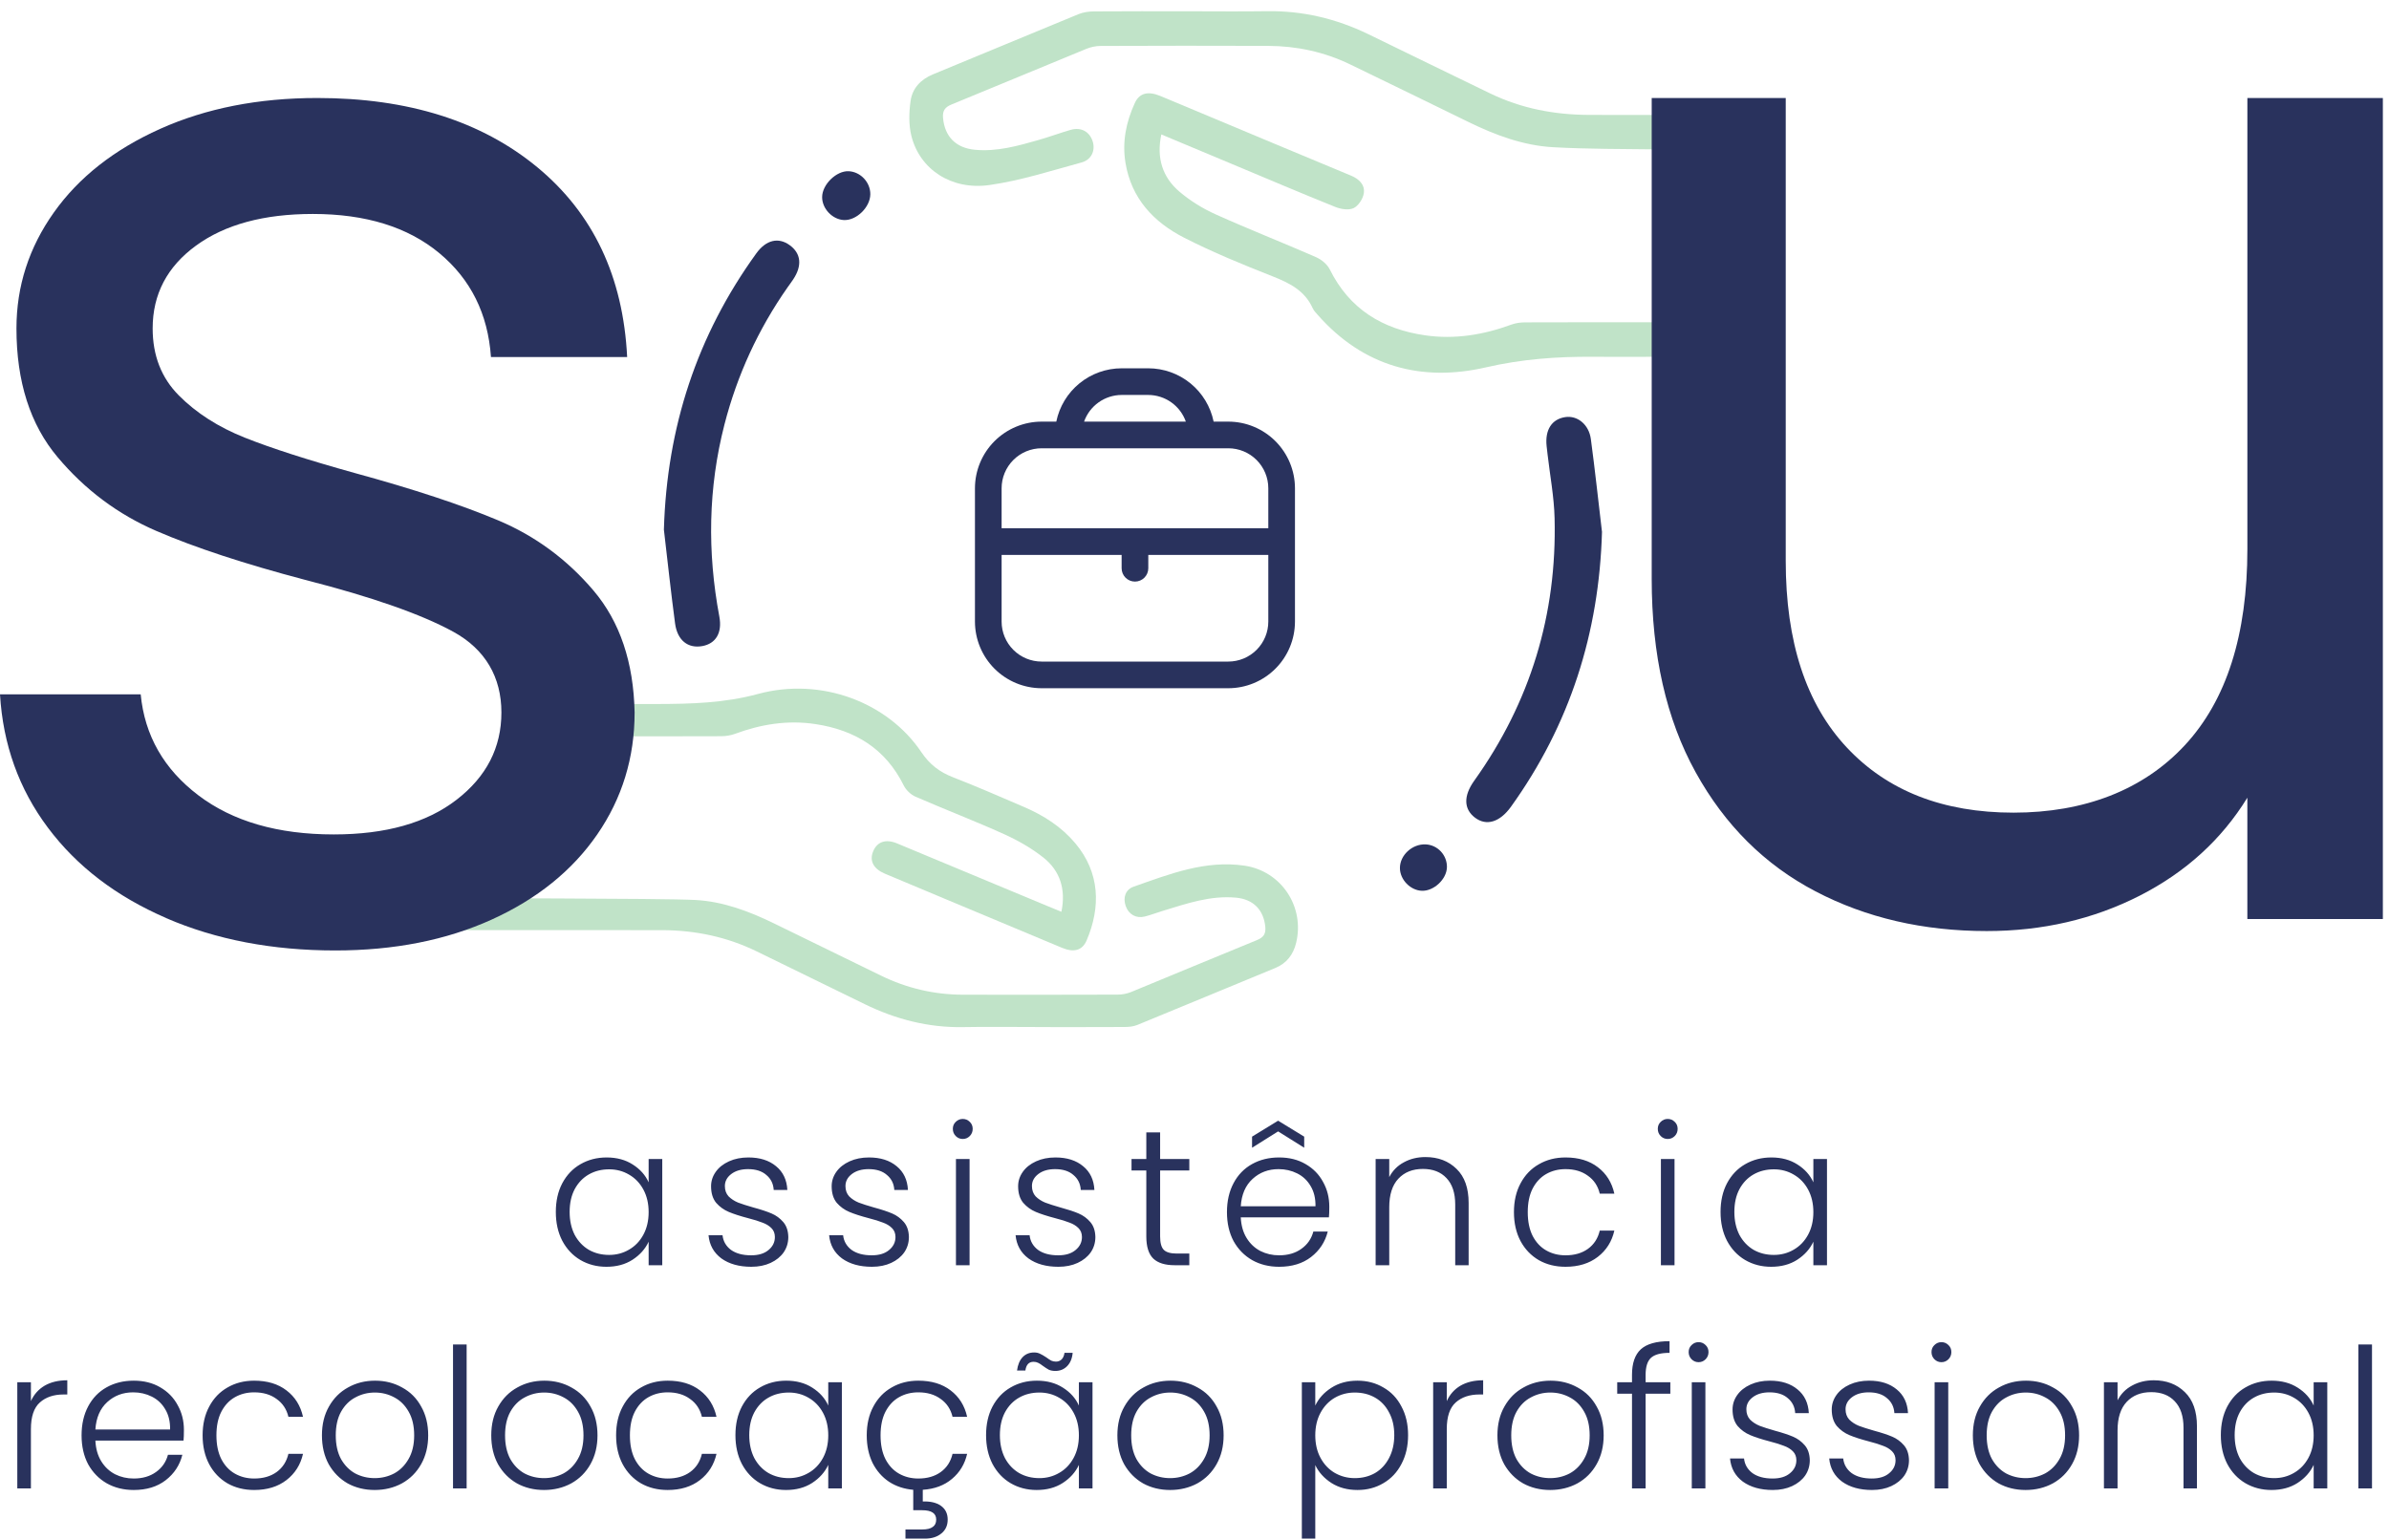
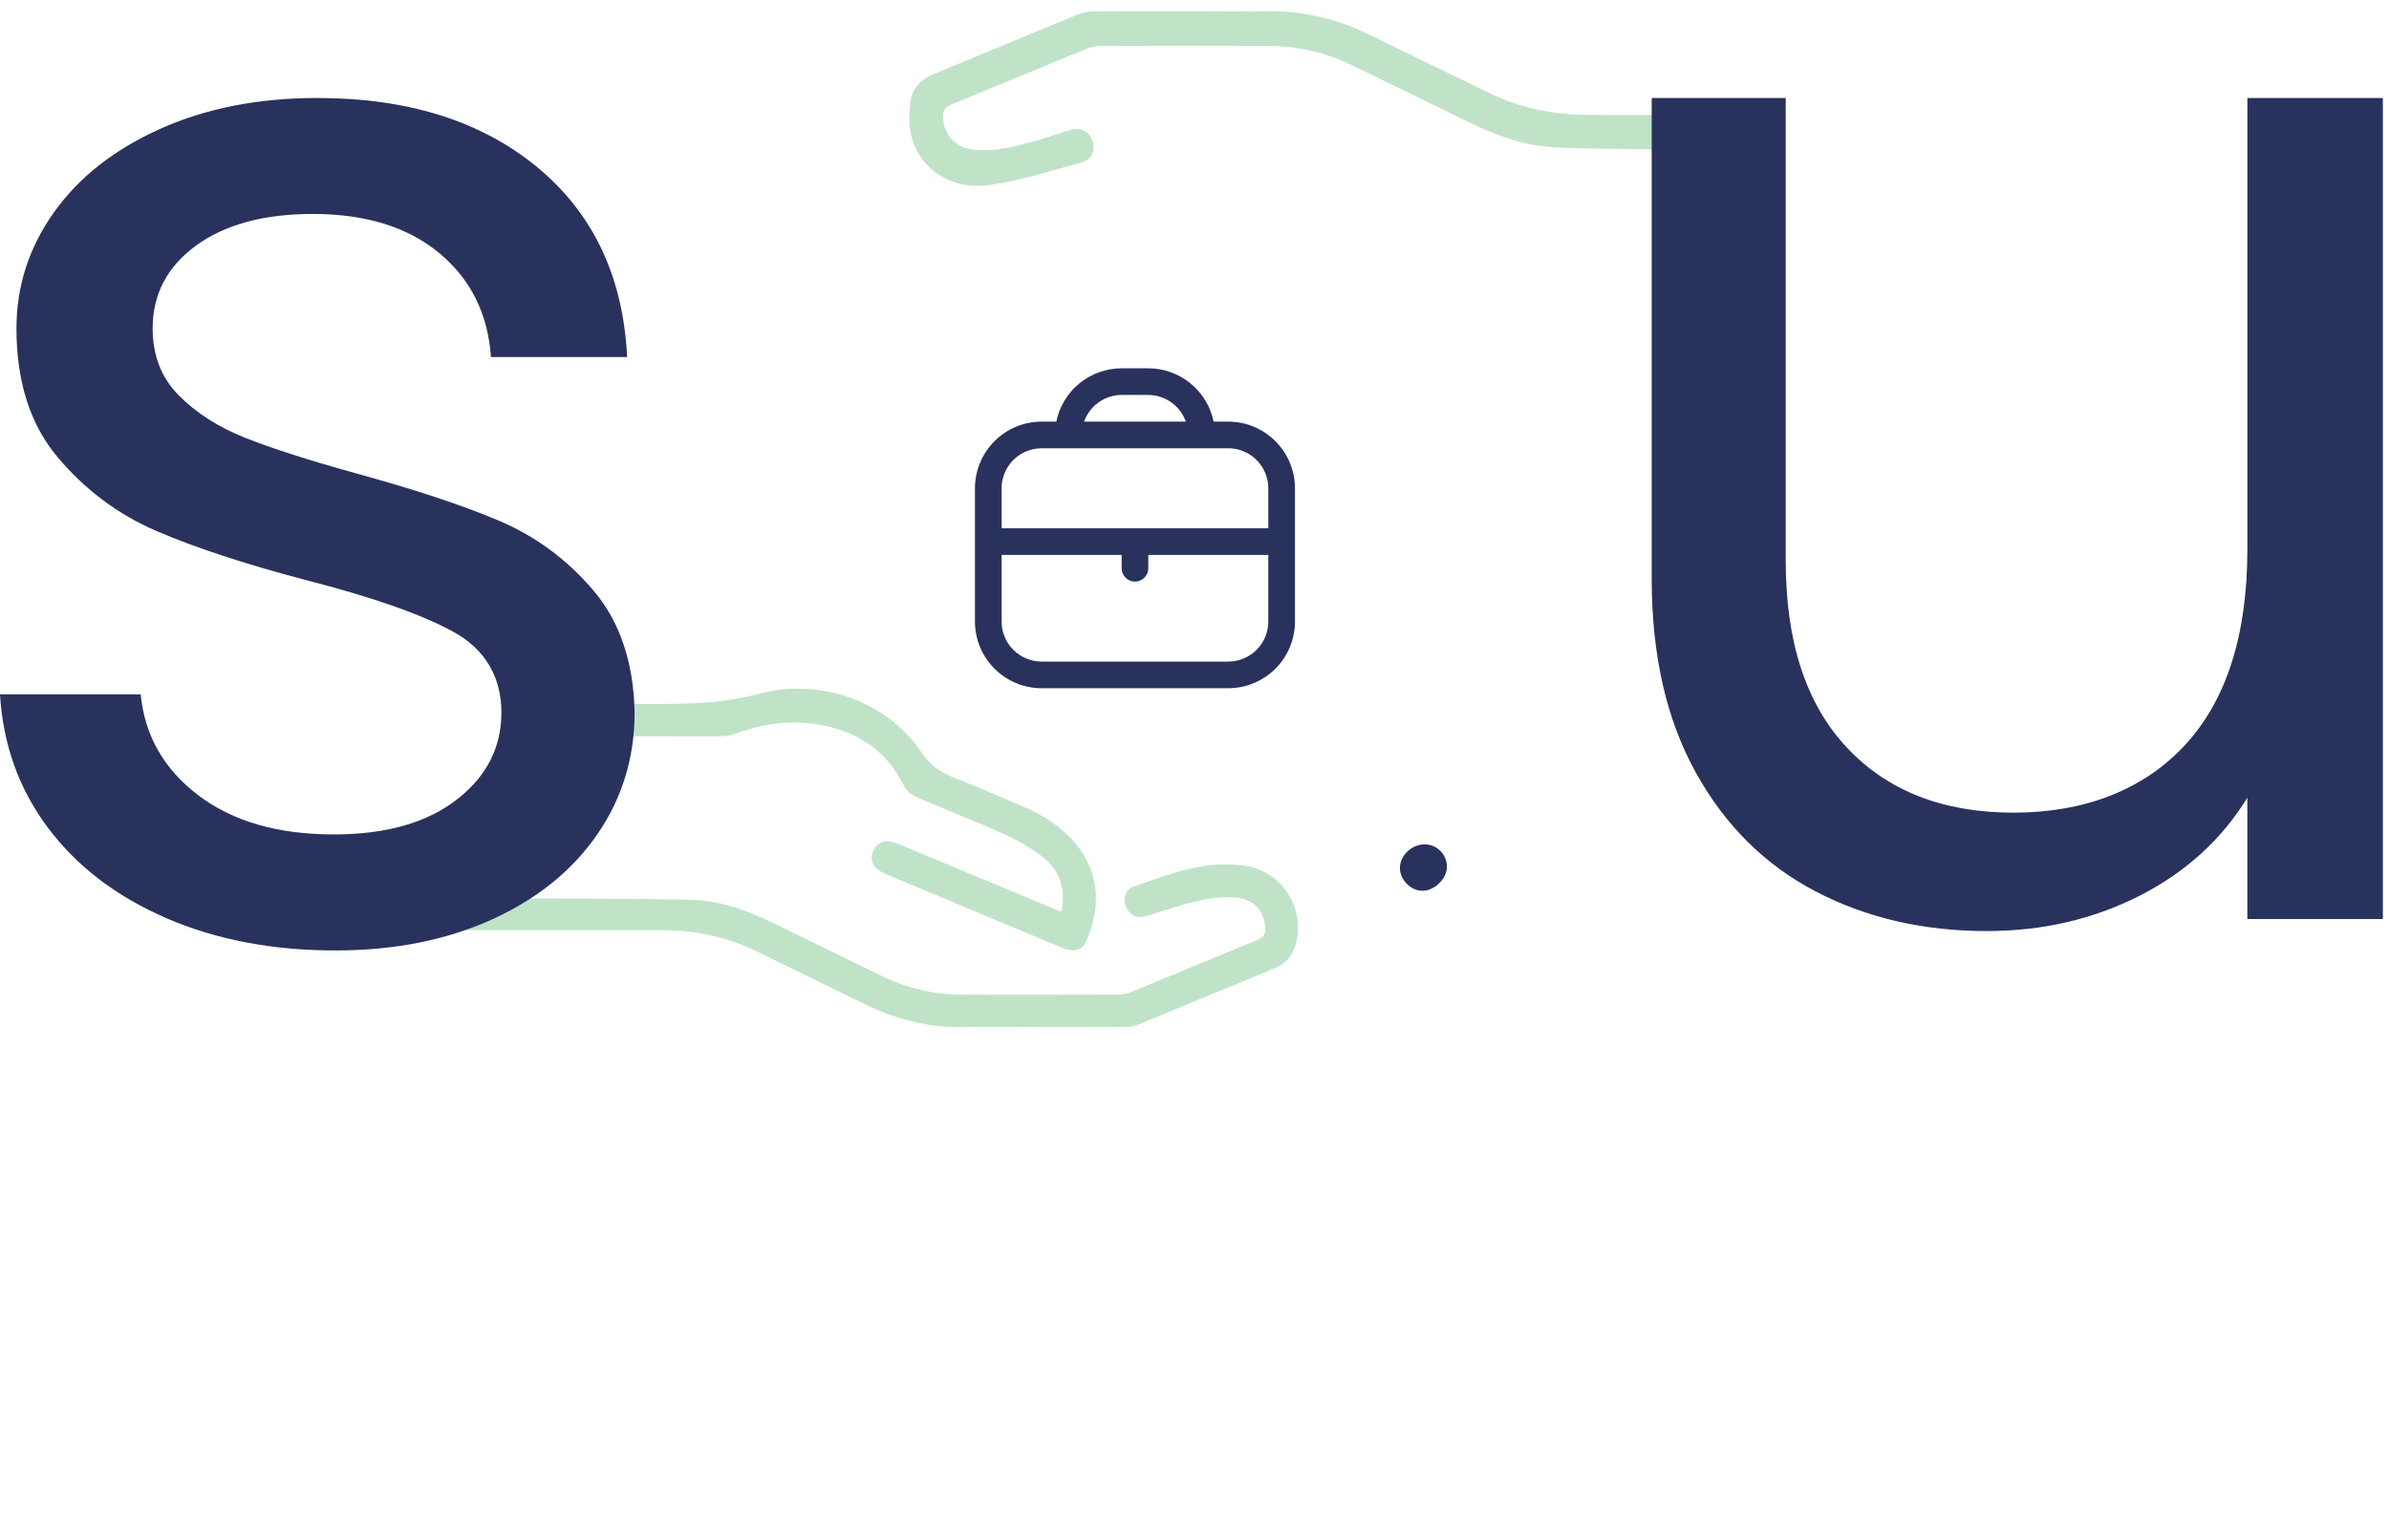
<svg xmlns="http://www.w3.org/2000/svg" width="321" height="207" viewBox="0 0 321 207" fill="none">
  <path d="M159.699 1.514C163.207 1.514 166.716 1.557 170.224 1.504C175.02 1.429 179.545 2.505 183.847 4.591C189.332 7.25 194.799 9.94 200.288 12.584C204.426 14.58 208.83 15.414 213.395 15.443C216.519 15.464 219.644 15.443 222.765 15.45C224.489 15.457 225.46 16.294 225.471 17.747C225.481 19.21 224.511 20.105 222.804 20.079C218.101 20.015 213.388 20.047 208.695 19.786C204.678 19.564 200.931 18.162 197.323 16.401C192.019 13.811 186.715 11.214 181.397 8.648C177.924 6.971 174.234 6.183 170.399 6.166C162.901 6.133 155.404 6.148 147.907 6.173C147.257 6.173 146.57 6.319 145.966 6.566C139.934 9.038 133.919 11.564 127.883 14.03C126.987 14.394 126.621 14.86 126.713 15.861C126.94 18.348 128.426 19.879 130.972 20.126C133.958 20.416 136.777 19.604 139.592 18.802C141.021 18.394 142.415 17.872 143.84 17.46C145.241 17.056 146.375 17.665 146.809 18.97C147.21 20.172 146.691 21.46 145.33 21.833C141.227 22.952 137.132 24.276 132.945 24.87C127.811 25.596 123.585 22.748 122.461 18.276C122.088 16.784 122.134 15.11 122.351 13.568C122.593 11.865 123.709 10.67 125.373 9.987C131.896 7.31 138.394 4.577 144.917 1.901C145.561 1.636 146.311 1.536 147.011 1.532C151.242 1.5 155.468 1.514 159.699 1.514Z" fill="#C0E3C8" />
  <path d="M139.254 138.035C135.973 138.035 132.692 137.985 129.415 138.046C124.736 138.132 120.36 136.997 116.183 134.958C111.345 132.593 106.511 130.225 101.669 127.867C97.684 125.924 93.461 125.037 89.049 125.016C86.084 124.998 59.181 125.023 56.213 125.008C54.631 125.001 53.728 124.164 53.76 122.787C53.788 121.477 54.681 120.661 56.192 120.683C60.635 120.744 89.024 120.719 93.457 120.962C97.165 121.166 100.631 122.468 103.962 124.089C108.761 126.425 113.56 128.769 118.355 131.116C121.839 132.822 125.518 133.684 129.39 133.692C136.307 133.706 143.229 133.702 150.147 133.681C150.754 133.681 151.405 133.566 151.967 133.337C157.608 131.023 163.228 128.658 168.877 126.357C169.776 125.992 170.107 125.52 170.011 124.547C169.784 122.296 168.411 120.869 166.097 120.651C162.653 120.325 159.457 121.441 156.24 122.422C155.426 122.668 154.629 122.983 153.805 123.187C152.649 123.473 151.647 122.894 151.256 121.77C150.843 120.59 151.273 119.538 152.319 119.173C157.132 117.484 161.938 115.574 167.213 116.347C172.144 117.066 175.34 121.849 174.156 126.722C173.776 128.296 172.891 129.47 171.337 130.11C165.159 132.65 158.998 135.226 152.816 137.756C152.297 137.967 151.686 138.028 151.117 138.031C147.164 138.053 143.211 138.042 139.254 138.042V138.035Z" fill="#C0E3C8" />
-   <path d="M156.044 18.069C155.369 21.217 156.193 23.825 158.49 25.772C159.933 26.995 161.611 28.033 163.339 28.809C167.796 30.816 172.35 32.602 176.829 34.562C177.554 34.881 178.329 35.514 178.674 36.208C181.337 41.568 185.777 44.247 191.5 45.07C195.489 45.643 199.328 45.002 203.085 43.625C203.654 43.417 204.298 43.331 204.906 43.328C210.814 43.306 216.725 43.313 222.634 43.317C224.482 43.317 225.467 44.129 225.47 45.625C225.474 47.124 224.489 47.95 222.651 47.954C219.768 47.961 216.885 47.975 214.002 47.954C209.171 47.918 204.458 48.265 199.659 49.374C191.01 51.371 183.193 49.274 177.078 42.344C176.826 42.054 176.538 41.768 176.381 41.424C175.308 39.042 173.253 38.033 170.96 37.127C166.95 35.546 162.94 33.904 159.105 31.947C155.017 29.861 152.009 26.68 151.224 21.868C150.765 19.06 151.313 16.387 152.482 13.843C153.104 12.487 154.27 12.216 155.93 12.906C161.152 15.081 166.364 17.274 171.582 19.457C174.899 20.845 178.219 22.226 181.536 23.607C182.606 24.051 183.434 24.834 183.246 25.997C183.125 26.738 182.514 27.675 181.87 27.976C181.209 28.283 180.164 28.112 179.421 27.815C174.75 25.936 170.118 23.961 165.475 22.019C162.382 20.724 159.286 19.428 156.048 18.072L156.044 18.069Z" fill="#C0E3C8" />
  <path d="M142.617 122.543C143.239 119.531 142.443 117.044 140.196 115.259C138.6 113.992 136.77 112.951 134.907 112.11C130.986 110.339 126.965 108.797 123.019 107.08C122.387 106.805 121.743 106.196 121.434 105.574C118.978 100.608 114.857 98.118 109.568 97.32C105.842 96.755 102.248 97.334 98.74 98.637C98.167 98.848 97.52 98.944 96.909 98.948C91.385 98.969 85.861 98.966 80.336 98.959C78.616 98.959 77.698 98.186 77.706 96.78C77.713 95.377 78.626 94.626 80.358 94.622C83.006 94.615 85.658 94.629 88.306 94.622C92.86 94.608 97.321 94.497 101.85 93.27C110.314 90.977 119.276 94.365 123.801 101.095C124.932 102.776 126.261 103.767 128.057 104.468C131.27 105.721 134.434 107.102 137.605 108.465C140.232 109.595 142.61 111.109 144.48 113.331C147.815 117.298 147.914 121.931 146.002 126.404C145.426 127.749 144.288 128.049 142.703 127.391C137.449 125.202 132.198 123.001 126.948 120.801C124.26 119.677 121.569 118.558 118.885 117.42C117.374 116.779 116.813 115.713 117.3 114.479C117.822 113.144 118.981 112.712 120.535 113.356C127.324 116.171 134.103 119.008 140.886 121.835C141.423 122.057 141.96 122.279 142.617 122.547V122.543Z" fill="#C0E3C8" />
-   <path d="M89.206 71.156C89.607 57.449 93.639 45.088 101.63 34.044C102.938 32.237 104.595 31.854 106.098 32.945C107.638 34.054 107.812 35.7 106.578 37.553C106.337 37.918 106.074 38.265 105.821 38.623C101.889 44.244 99.06 50.383 97.346 57.041C95.146 65.592 95.029 74.197 96.653 82.859C97.069 85.07 96.17 86.511 94.36 86.837C92.444 87.181 91.012 86.072 90.706 83.789C90.148 79.588 89.696 75.37 89.202 71.163L89.206 71.156Z" fill="#29325D" />
-   <path d="M215.254 71.449C214.873 85.077 210.938 97.402 203.025 108.425C201.525 110.515 199.715 111.059 198.183 109.892C196.676 108.744 196.619 106.984 198.08 104.937C205.624 94.386 209.21 82.594 208.883 69.628C208.812 66.769 208.268 63.925 207.941 61.077C207.899 60.705 207.856 60.333 207.813 59.961C207.579 57.768 208.503 56.33 210.323 56.058C211.944 55.814 213.494 57.045 213.757 59.013C214.312 63.152 214.756 67.302 215.247 71.449H215.254Z" fill="#29325D" />
-   <path d="M110.467 26.473C110.485 24.788 112.387 22.938 114.029 23.013C115.625 23.085 116.958 24.502 116.941 26.115C116.923 27.854 115.081 29.65 113.396 29.575C111.839 29.503 110.449 28.033 110.467 26.477V26.473Z" fill="#29325D" />
  <path d="M194.415 116.579C194.38 118.161 192.666 119.771 191.07 119.724C189.517 119.681 188.109 118.236 188.102 116.676C188.091 114.941 189.758 113.406 191.564 113.488C193.182 113.563 194.458 114.944 194.419 116.579H194.415Z" fill="#29325D" />
  <path d="M22.321 123.384C15.617 120.482 10.32 116.436 6.434 111.238C2.545 106.043 0.402 100.075 0 93.324H18.905C19.438 98.858 22.022 103.377 26.647 106.887C31.272 110.397 37.337 112.15 44.848 112.15C51.819 112.15 57.319 110.601 61.339 107.495C65.363 104.393 67.372 100.479 67.372 95.757C67.372 91.034 65.225 87.288 60.937 84.927C56.643 82.569 50.006 80.24 41.027 77.943C32.847 75.785 26.174 73.592 21.016 71.363C15.855 69.138 11.429 65.832 7.742 61.446C4.053 57.063 2.211 51.292 2.211 44.14C2.211 38.473 3.885 33.278 7.238 28.555C10.586 23.832 15.35 20.09 21.518 17.321C27.682 14.555 34.724 13.171 42.633 13.171C54.834 13.171 64.688 16.276 72.199 22.48C79.707 28.688 83.728 37.188 84.268 47.986H65.968C65.566 42.187 63.252 37.532 59.028 34.019C54.805 30.512 49.139 28.756 42.033 28.756C35.463 28.756 30.234 30.172 26.345 33.006C22.456 35.84 20.512 39.553 20.512 44.14C20.512 47.782 21.685 50.788 24.031 53.149C26.377 55.51 29.328 57.399 32.879 58.816C36.43 60.233 41.357 61.821 47.66 63.574C55.57 65.735 62.004 67.861 66.966 69.95C71.925 72.043 76.184 75.181 79.739 79.363C83.29 83.549 85.135 89.012 85.27 95.76C85.27 101.832 83.593 107.298 80.244 112.157C76.892 117.016 72.164 120.83 66.064 123.595C59.96 126.361 52.957 127.745 45.047 127.745C36.601 127.745 29.022 126.293 22.321 123.395V123.384Z" fill="#29325D" />
  <path d="M320.175 13.171V123.524H301.967V107.213C298.498 112.851 293.663 117.248 287.46 120.404C281.257 123.556 274.421 125.137 266.952 125.137C258.413 125.137 250.745 123.359 243.941 119.799C237.137 116.243 231.766 110.908 227.834 103.789C223.899 96.676 221.933 88.014 221.933 77.81V13.171H239.942V75.395C239.942 86.268 242.676 94.626 248.147 100.465C253.614 106.304 261.083 109.223 270.557 109.223C280.03 109.223 287.965 106.204 293.567 100.161C299.17 94.118 301.971 85.327 301.971 73.782V13.171H320.179H320.175Z" fill="#29325D" />
  <g clip-path="url(#clip0_2527_645)">
    <path d="M165.042 56.667H163.071C162.655 54.645 161.555 52.828 159.956 51.522C158.356 50.217 156.356 49.503 154.292 49.5H150.708C148.644 49.503 146.644 50.217 145.044 51.522C143.445 52.828 142.345 54.645 141.929 56.667H139.958C137.583 56.669 135.306 57.614 133.627 59.294C131.948 60.973 131.003 63.25 131 65.625V83.542C131.003 85.917 131.948 88.194 133.627 89.873C135.306 91.552 137.583 92.497 139.958 92.5H165.042C167.417 92.497 169.694 91.552 171.373 89.873C173.052 88.194 173.997 85.917 174 83.542V65.625C173.997 63.25 173.052 60.973 171.373 59.294C169.694 57.614 167.417 56.669 165.042 56.667ZM150.708 53.083H154.292C155.399 53.088 156.479 53.435 157.382 54.076C158.285 54.718 158.968 55.622 159.337 56.667H145.663C146.032 55.622 146.715 54.718 147.618 54.076C148.521 53.435 149.601 53.088 150.708 53.083ZM139.958 60.25H165.042C166.467 60.25 167.834 60.816 168.842 61.824C169.85 62.832 170.417 64.2 170.417 65.625V71H134.583V65.625C134.583 64.2 135.15 62.832 136.158 61.824C137.166 60.816 138.533 60.25 139.958 60.25ZM165.042 88.917H139.958C138.533 88.917 137.166 88.35 136.158 87.342C135.15 86.334 134.583 84.967 134.583 83.542V74.583H150.708V76.375C150.708 76.85 150.897 77.306 151.233 77.642C151.569 77.978 152.025 78.167 152.5 78.167C152.975 78.167 153.431 77.978 153.767 77.642C154.103 77.306 154.292 76.85 154.292 76.375V74.583H170.417V83.542C170.417 84.967 169.85 86.334 168.842 87.342C167.834 88.35 166.467 88.917 165.042 88.917Z" fill="#29325D" />
  </g>
-   <path d="M74.684 162.886C74.684 161.422 74.971 160.141 75.547 159.043C76.139 157.928 76.95 157.073 77.978 156.481C79.024 155.871 80.201 155.566 81.508 155.566C82.867 155.566 84.035 155.88 85.011 156.507C86.005 157.135 86.719 157.936 87.155 158.912V155.775H88.985V170.05H87.155V166.887C86.702 167.863 85.979 168.673 84.985 169.318C84.009 169.946 82.841 170.259 81.482 170.259C80.192 170.259 79.024 169.954 77.978 169.344C76.95 168.734 76.139 167.872 75.547 166.756C74.971 165.64 74.684 164.351 74.684 162.886ZM87.155 162.913C87.155 161.762 86.92 160.751 86.449 159.88C85.979 159.008 85.334 158.337 84.514 157.867C83.713 157.396 82.824 157.161 81.848 157.161C80.837 157.161 79.93 157.387 79.129 157.84C78.327 158.294 77.691 158.956 77.22 159.827C76.767 160.682 76.54 161.701 76.54 162.886C76.54 164.054 76.767 165.083 77.22 165.972C77.691 166.843 78.327 167.514 79.129 167.985C79.93 168.438 80.837 168.665 81.848 168.665C82.824 168.665 83.713 168.429 84.514 167.959C85.334 167.488 85.979 166.817 86.449 165.945C86.92 165.074 87.155 164.063 87.155 162.913ZM100.955 170.259C99.316 170.259 97.974 169.885 96.928 169.135C95.9 168.368 95.325 167.331 95.203 166.024H97.085C97.172 166.826 97.547 167.479 98.21 167.985C98.889 168.473 99.796 168.717 100.929 168.717C101.922 168.717 102.698 168.482 103.256 168.011C103.831 167.54 104.118 166.956 104.118 166.259C104.118 165.771 103.961 165.37 103.648 165.057C103.334 164.743 102.933 164.499 102.445 164.324C101.974 164.133 101.33 163.932 100.51 163.723C99.447 163.444 98.584 163.165 97.922 162.886C97.26 162.608 96.693 162.198 96.222 161.658C95.769 161.1 95.543 160.359 95.543 159.435C95.543 158.738 95.752 158.093 96.17 157.501C96.588 156.908 97.181 156.437 97.948 156.089C98.715 155.74 99.587 155.566 100.563 155.566C102.096 155.566 103.334 155.958 104.275 156.742C105.216 157.509 105.722 158.572 105.792 159.932H103.961C103.909 159.095 103.578 158.424 102.968 157.919C102.375 157.396 101.556 157.135 100.51 157.135C99.587 157.135 98.837 157.352 98.262 157.788C97.687 158.224 97.399 158.764 97.399 159.409C97.399 159.967 97.565 160.429 97.896 160.795C98.244 161.143 98.671 161.422 99.177 161.632C99.682 161.823 100.362 162.041 101.216 162.285C102.245 162.564 103.064 162.834 103.674 163.096C104.284 163.357 104.807 163.741 105.243 164.246C105.678 164.752 105.905 165.423 105.922 166.259C105.922 167.026 105.713 167.715 105.295 168.325C104.877 168.917 104.293 169.388 103.543 169.737C102.794 170.085 101.931 170.259 100.955 170.259ZM117.159 170.259C115.52 170.259 114.178 169.885 113.132 169.135C112.104 168.368 111.529 167.331 111.407 166.024H113.289C113.376 166.826 113.751 167.479 114.414 167.985C115.093 168.473 116 168.717 117.133 168.717C118.126 168.717 118.902 168.482 119.46 168.011C120.035 167.54 120.322 166.956 120.322 166.259C120.322 165.771 120.165 165.37 119.852 165.057C119.538 164.743 119.137 164.499 118.649 164.324C118.178 164.133 117.534 163.932 116.714 163.723C115.651 163.444 114.788 163.165 114.126 162.886C113.464 162.608 112.897 162.198 112.426 161.658C111.973 161.1 111.747 160.359 111.747 159.435C111.747 158.738 111.956 158.093 112.374 157.501C112.792 156.908 113.385 156.437 114.152 156.089C114.919 155.74 115.79 155.566 116.767 155.566C118.3 155.566 119.538 155.958 120.479 156.742C121.42 157.509 121.926 158.572 121.996 159.932H120.165C120.113 159.095 119.782 158.424 119.172 157.919C118.579 157.396 117.76 157.135 116.714 157.135C115.79 157.135 115.041 157.352 114.466 157.788C113.891 158.224 113.603 158.764 113.603 159.409C113.603 159.967 113.769 160.429 114.1 160.795C114.448 161.143 114.875 161.422 115.381 161.632C115.886 161.823 116.566 162.041 117.42 162.285C118.449 162.564 119.268 162.834 119.878 163.096C120.488 163.357 121.011 163.741 121.447 164.246C121.882 164.752 122.109 165.423 122.126 166.259C122.126 167.026 121.917 167.715 121.499 168.325C121.081 168.917 120.497 169.388 119.747 169.737C118.998 170.085 118.135 170.259 117.159 170.259ZM129.363 153.082C128.996 153.082 128.683 152.951 128.421 152.69C128.16 152.428 128.029 152.106 128.029 151.722C128.029 151.339 128.16 151.025 128.421 150.781C128.683 150.52 128.996 150.389 129.363 150.389C129.729 150.389 130.042 150.52 130.304 150.781C130.565 151.025 130.696 151.339 130.696 151.722C130.696 152.106 130.565 152.428 130.304 152.69C130.042 152.951 129.729 153.082 129.363 153.082ZM130.278 155.775V170.05H128.447V155.775H130.278ZM142.213 170.259C140.575 170.259 139.233 169.885 138.187 169.135C137.159 168.368 136.583 167.331 136.461 166.024H138.344C138.431 166.826 138.806 167.479 139.468 167.985C140.148 168.473 141.054 168.717 142.187 168.717C143.181 168.717 143.956 168.482 144.514 168.011C145.089 167.54 145.377 166.956 145.377 166.259C145.377 165.771 145.22 165.37 144.906 165.057C144.593 164.743 144.192 164.499 143.704 164.324C143.233 164.133 142.588 163.932 141.769 163.723C140.706 163.444 139.843 163.165 139.18 162.886C138.518 162.608 137.952 162.198 137.481 161.658C137.028 161.1 136.801 160.359 136.801 159.435C136.801 158.738 137.01 158.093 137.429 157.501C137.847 156.908 138.44 156.437 139.207 156.089C139.974 155.74 140.845 155.566 141.821 155.566C143.355 155.566 144.593 155.958 145.534 156.742C146.475 157.509 146.981 158.572 147.05 159.932H145.22C145.168 159.095 144.837 158.424 144.227 157.919C143.634 157.396 142.815 157.135 141.769 157.135C140.845 157.135 140.096 157.352 139.52 157.788C138.945 158.224 138.658 158.764 138.658 159.409C138.658 159.967 138.823 160.429 139.154 160.795C139.503 161.143 139.93 161.422 140.435 161.632C140.941 161.823 141.621 162.041 142.475 162.285C143.503 162.564 144.322 162.834 144.932 163.096C145.543 163.357 146.065 163.741 146.501 164.246C146.937 164.752 147.164 165.423 147.181 166.259C147.181 167.026 146.972 167.715 146.553 168.325C146.135 168.917 145.551 169.388 144.802 169.737C144.052 170.085 143.189 170.259 142.213 170.259ZM155.881 157.318V166.181C155.881 167.052 156.047 167.654 156.378 167.985C156.709 168.316 157.293 168.482 158.13 168.482H159.803V170.05H157.842C156.552 170.05 155.594 169.754 154.966 169.161C154.339 168.551 154.025 167.558 154.025 166.181V157.318H152.038V155.775H154.025V152.193H155.881V155.775H159.803V157.318H155.881ZM178.613 162.181C178.613 162.808 178.596 163.287 178.561 163.619H166.717C166.769 164.699 167.031 165.623 167.501 166.39C167.972 167.157 168.591 167.741 169.358 168.142C170.125 168.525 170.961 168.717 171.868 168.717C173.053 168.717 174.046 168.429 174.848 167.854C175.667 167.279 176.208 166.503 176.469 165.527H178.404C178.055 166.922 177.306 168.063 176.156 168.952C175.023 169.824 173.593 170.259 171.868 170.259C170.526 170.259 169.323 169.963 168.26 169.371C167.196 168.76 166.36 167.906 165.75 166.808C165.157 165.693 164.861 164.394 164.861 162.913C164.861 161.431 165.157 160.133 165.75 159.017C166.342 157.901 167.17 157.047 168.234 156.455C169.297 155.862 170.508 155.566 171.868 155.566C173.227 155.566 174.413 155.862 175.423 156.455C176.452 157.047 177.236 157.849 177.777 158.86C178.334 159.854 178.613 160.96 178.613 162.181ZM176.757 162.128C176.774 161.065 176.556 160.159 176.103 159.409C175.667 158.66 175.066 158.093 174.299 157.71C173.532 157.326 172.696 157.135 171.789 157.135C170.43 157.135 169.271 157.57 168.312 158.442C167.353 159.313 166.822 160.542 166.717 162.128H176.757ZM171.737 152.062L168.234 154.259V152.768L171.737 150.624L175.24 152.768V154.259L171.737 152.062ZM191.531 155.513C193.239 155.513 194.633 156.045 195.714 157.108C196.795 158.154 197.335 159.679 197.335 161.684V170.05H195.531V161.893C195.531 160.342 195.139 159.156 194.355 158.337C193.588 157.518 192.533 157.108 191.191 157.108C189.814 157.108 188.716 157.544 187.897 158.416C187.077 159.287 186.668 160.568 186.668 162.259V170.05H184.838V155.775H186.668V158.206C187.121 157.335 187.775 156.673 188.629 156.219C189.483 155.749 190.45 155.513 191.531 155.513ZM203.422 162.913C203.422 161.431 203.718 160.141 204.311 159.043C204.904 157.928 205.723 157.073 206.769 156.481C207.815 155.871 209.008 155.566 210.351 155.566C212.111 155.566 213.558 156.002 214.691 156.873C215.841 157.745 216.582 158.93 216.913 160.429H214.952C214.708 159.4 214.177 158.599 213.357 158.023C212.556 157.431 211.553 157.135 210.351 157.135C209.392 157.135 208.529 157.352 207.762 157.788C206.995 158.224 206.385 158.878 205.932 159.749C205.496 160.603 205.278 161.658 205.278 162.913C205.278 164.168 205.496 165.231 205.932 166.102C206.385 166.974 206.995 167.628 207.762 168.063C208.529 168.499 209.392 168.717 210.351 168.717C211.553 168.717 212.556 168.429 213.357 167.854C214.177 167.261 214.708 166.442 214.952 165.396H216.913C216.582 166.861 215.841 168.037 214.691 168.926C213.54 169.815 212.094 170.259 210.351 170.259C209.008 170.259 207.815 169.963 206.769 169.371C205.723 168.76 204.904 167.906 204.311 166.808C203.718 165.693 203.422 164.394 203.422 162.913ZM224.084 153.082C223.718 153.082 223.404 152.951 223.143 152.69C222.882 152.428 222.751 152.106 222.751 151.722C222.751 151.339 222.882 151.025 223.143 150.781C223.404 150.52 223.718 150.389 224.084 150.389C224.45 150.389 224.764 150.52 225.026 150.781C225.287 151.025 225.418 151.339 225.418 151.722C225.418 152.106 225.287 152.428 225.026 152.69C224.764 152.951 224.45 153.082 224.084 153.082ZM224.999 155.775V170.05H223.169V155.775H224.999ZM231.183 162.886C231.183 161.422 231.471 160.141 232.046 159.043C232.639 157.928 233.449 157.073 234.477 156.481C235.523 155.871 236.7 155.566 238.007 155.566C239.367 155.566 240.534 155.88 241.511 156.507C242.504 157.135 243.219 157.936 243.654 158.912V155.775H245.485V170.05H243.654V166.887C243.201 167.863 242.478 168.673 241.484 169.318C240.508 169.946 239.341 170.259 237.981 170.259C236.691 170.259 235.523 169.954 234.477 169.344C233.449 168.734 232.639 167.872 232.046 166.756C231.471 165.64 231.183 164.351 231.183 162.886ZM243.654 162.913C243.654 161.762 243.419 160.751 242.949 159.88C242.478 159.008 241.833 158.337 241.014 157.867C240.212 157.396 239.323 157.161 238.347 157.161C237.336 157.161 236.43 157.387 235.628 157.84C234.826 158.294 234.19 158.956 233.719 159.827C233.266 160.682 233.039 161.701 233.039 162.886C233.039 164.054 233.266 165.083 233.719 165.972C234.19 166.843 234.826 167.514 235.628 167.985C236.43 168.438 237.336 168.665 238.347 168.665C239.323 168.665 240.212 168.429 241.014 167.959C241.833 167.488 242.478 166.817 242.949 165.945C243.419 165.074 243.654 164.063 243.654 162.913ZM4.154 188.311C4.555 187.422 5.165 186.734 5.984 186.246C6.821 185.758 7.84 185.513 9.043 185.513V187.422H8.546C7.222 187.422 6.158 187.779 5.357 188.494C4.555 189.209 4.154 190.403 4.154 192.076V200.05H2.324V185.775H4.154V188.311ZM24.712 192.181C24.712 192.808 24.695 193.287 24.66 193.619H12.816C12.868 194.699 13.13 195.623 13.6 196.39C14.071 197.157 14.69 197.741 15.457 198.142C16.224 198.525 17.06 198.717 17.967 198.717C19.152 198.717 20.145 198.429 20.947 197.854C21.766 197.279 22.307 196.503 22.568 195.527H24.503C24.154 196.922 23.405 198.063 22.254 198.952C21.121 199.824 19.692 200.259 17.967 200.259C16.624 200.259 15.422 199.963 14.358 199.371C13.295 198.76 12.459 197.906 11.848 196.808C11.256 195.693 10.96 194.394 10.96 192.913C10.96 191.431 11.256 190.133 11.848 189.017C12.441 187.901 13.269 187.047 14.332 186.455C15.396 185.862 16.607 185.566 17.967 185.566C19.326 185.566 20.511 185.862 21.522 186.455C22.551 187.047 23.335 187.849 23.875 188.86C24.433 189.854 24.712 190.96 24.712 192.181ZM22.856 192.128C22.873 191.065 22.655 190.159 22.202 189.409C21.766 188.66 21.165 188.093 20.398 187.71C19.631 187.326 18.794 187.135 17.888 187.135C16.529 187.135 15.37 187.57 14.411 188.442C13.452 189.313 12.921 190.542 12.816 192.128H22.856ZM27.224 192.913C27.224 191.431 27.52 190.141 28.113 189.043C28.705 187.928 29.525 187.073 30.57 186.481C31.616 185.871 32.81 185.566 34.152 185.566C35.913 185.566 37.359 186.002 38.492 186.873C39.643 187.745 40.384 188.93 40.715 190.429H38.754C38.51 189.4 37.978 188.599 37.159 188.023C36.357 187.431 35.355 187.135 34.152 187.135C33.194 187.135 32.331 187.352 31.564 187.788C30.797 188.224 30.187 188.878 29.734 189.749C29.298 190.603 29.08 191.658 29.08 192.913C29.08 194.168 29.298 195.231 29.734 196.102C30.187 196.974 30.797 197.628 31.564 198.063C32.331 198.499 33.194 198.717 34.152 198.717C35.355 198.717 36.357 198.429 37.159 197.854C37.978 197.261 38.51 196.442 38.754 195.396H40.715C40.384 196.861 39.643 198.037 38.492 198.926C37.342 199.815 35.895 200.259 34.152 200.259C32.81 200.259 31.616 199.963 30.57 199.371C29.525 198.76 28.705 197.906 28.113 196.808C27.52 195.693 27.224 194.394 27.224 192.913ZM50.344 200.259C49.002 200.259 47.79 199.963 46.709 199.371C45.646 198.76 44.801 197.906 44.173 196.808C43.563 195.693 43.258 194.394 43.258 192.913C43.258 191.431 43.572 190.141 44.2 189.043C44.827 187.928 45.681 187.073 46.762 186.481C47.843 185.871 49.054 185.566 50.396 185.566C51.738 185.566 52.95 185.871 54.03 186.481C55.128 187.073 55.982 187.928 56.592 189.043C57.22 190.141 57.534 191.431 57.534 192.913C57.534 194.377 57.22 195.667 56.592 196.782C55.965 197.898 55.102 198.76 54.004 199.371C52.906 199.963 51.686 200.259 50.344 200.259ZM50.344 198.665C51.285 198.665 52.156 198.455 52.958 198.037C53.76 197.601 54.405 196.956 54.893 196.102C55.398 195.231 55.651 194.168 55.651 192.913C55.651 191.658 55.407 190.603 54.919 189.749C54.431 188.878 53.786 188.233 52.984 187.814C52.183 187.379 51.311 187.161 50.37 187.161C49.429 187.161 48.557 187.379 47.755 187.814C46.953 188.233 46.309 188.878 45.821 189.749C45.35 190.603 45.115 191.658 45.115 192.913C45.115 194.168 45.35 195.231 45.821 196.102C46.309 196.956 46.945 197.601 47.729 198.037C48.531 198.455 49.403 198.665 50.344 198.665ZM62.7 180.703V200.05H60.87V180.703H62.7ZM73.093 200.259C71.751 200.259 70.54 199.963 69.459 199.371C68.396 198.76 67.55 197.906 66.923 196.808C66.313 195.693 66.008 194.394 66.008 192.913C66.008 191.431 66.322 190.141 66.949 189.043C67.577 187.928 68.431 187.073 69.511 186.481C70.592 185.871 71.803 185.566 73.145 185.566C74.488 185.566 75.699 185.871 76.78 186.481C77.878 187.073 78.732 187.928 79.342 189.043C79.969 190.141 80.283 191.431 80.283 192.913C80.283 194.377 79.969 195.667 79.342 196.782C78.715 197.898 77.852 198.76 76.754 199.371C75.656 199.963 74.435 200.259 73.093 200.259ZM73.093 198.665C74.034 198.665 74.906 198.455 75.708 198.037C76.51 197.601 77.154 196.956 77.642 196.102C78.148 195.231 78.401 194.168 78.401 192.913C78.401 191.658 78.157 190.603 77.669 189.749C77.181 188.878 76.536 188.233 75.734 187.814C74.932 187.379 74.061 187.161 73.119 187.161C72.178 187.161 71.307 187.379 70.505 187.814C69.703 188.233 69.058 188.878 68.57 189.749C68.1 190.603 67.864 191.658 67.864 192.913C67.864 194.168 68.1 195.231 68.57 196.102C69.058 196.956 69.694 197.601 70.479 198.037C71.281 198.455 72.152 198.665 73.093 198.665ZM82.783 192.913C82.783 191.431 83.079 190.141 83.672 189.043C84.264 187.928 85.084 187.073 86.129 186.481C87.175 185.871 88.369 185.566 89.711 185.566C91.472 185.566 92.918 186.002 94.051 186.873C95.202 187.745 95.943 188.93 96.274 190.429H94.313C94.069 189.4 93.537 188.599 92.718 188.023C91.916 187.431 90.914 187.135 89.711 187.135C88.753 187.135 87.89 187.352 87.123 187.788C86.356 188.224 85.746 188.878 85.293 189.749C84.857 190.603 84.639 191.658 84.639 192.913C84.639 194.168 84.857 195.231 85.293 196.102C85.746 196.974 86.356 197.628 87.123 198.063C87.89 198.499 88.753 198.717 89.711 198.717C90.914 198.717 91.916 198.429 92.718 197.854C93.537 197.261 94.069 196.442 94.313 195.396H96.274C95.943 196.861 95.202 198.037 94.051 198.926C92.901 199.815 91.454 200.259 89.711 200.259C88.369 200.259 87.175 199.963 86.129 199.371C85.084 198.76 84.264 197.906 83.672 196.808C83.079 195.693 82.783 194.394 82.783 192.913ZM98.817 192.886C98.817 191.422 99.105 190.141 99.68 189.043C100.273 187.928 101.083 187.073 102.112 186.481C103.157 185.871 104.334 185.566 105.641 185.566C107.001 185.566 108.169 185.88 109.145 186.507C110.138 187.135 110.853 187.936 111.289 188.912V185.775H113.119V200.05H111.289V196.887C110.835 197.863 110.112 198.673 109.118 199.318C108.142 199.946 106.975 200.259 105.615 200.259C104.325 200.259 103.157 199.954 102.112 199.344C101.083 198.734 100.273 197.872 99.68 196.756C99.105 195.64 98.817 194.351 98.817 192.886ZM111.289 192.913C111.289 191.762 111.053 190.751 110.583 189.88C110.112 189.008 109.467 188.337 108.648 187.867C107.846 187.396 106.957 187.161 105.981 187.161C104.97 187.161 104.064 187.387 103.262 187.84C102.46 188.294 101.824 188.956 101.353 189.827C100.9 190.682 100.674 191.701 100.674 192.886C100.674 194.054 100.9 195.083 101.353 195.972C101.824 196.843 102.46 197.514 103.262 197.985C104.064 198.438 104.97 198.665 105.981 198.665C106.957 198.665 107.846 198.429 108.648 197.959C109.467 197.488 110.112 196.817 110.583 195.945C111.053 195.074 111.289 194.063 111.289 192.913ZM123.389 198.717C124.591 198.717 125.594 198.429 126.395 197.854C127.215 197.261 127.746 196.442 127.99 195.396H129.951C129.637 196.773 128.958 197.898 127.912 198.769C126.883 199.641 125.576 200.129 123.99 200.233V201.802C125.018 201.767 125.829 201.959 126.422 202.377C127.032 202.813 127.337 203.432 127.337 204.234C127.337 205.018 127.058 205.637 126.5 206.09C125.942 206.561 125.201 206.796 124.278 206.796H121.663V205.567H123.912C124.557 205.567 125.027 205.454 125.323 205.227C125.637 205.018 125.794 204.687 125.794 204.234C125.794 203.397 125.167 202.979 123.912 202.979H122.709V200.233C121.489 200.129 120.408 199.771 119.467 199.161C118.526 198.534 117.785 197.689 117.245 196.625C116.722 195.545 116.46 194.307 116.46 192.913C116.46 191.431 116.757 190.141 117.349 189.043C117.942 187.928 118.761 187.073 119.807 186.481C120.853 185.871 122.047 185.566 123.389 185.566C125.149 185.566 126.596 186.002 127.729 186.873C128.879 187.745 129.62 188.93 129.951 190.429H127.99C127.746 189.4 127.215 188.599 126.395 188.023C125.594 187.431 124.591 187.135 123.389 187.135C122.43 187.135 121.567 187.352 120.8 187.788C120.033 188.224 119.423 188.878 118.97 189.749C118.534 190.603 118.317 191.658 118.317 192.913C118.317 194.168 118.534 195.231 118.97 196.102C119.423 196.974 120.033 197.628 120.8 198.063C121.567 198.499 122.43 198.717 123.389 198.717ZM132.495 192.886C132.495 191.422 132.782 190.141 133.357 189.043C133.95 187.928 134.761 187.073 135.789 186.481C136.835 185.871 138.011 185.566 139.319 185.566C140.678 185.566 141.846 185.88 142.822 186.507C143.816 187.135 144.53 187.936 144.966 188.912V185.775H146.796V200.05H144.966V196.887C144.513 197.863 143.789 198.673 142.796 199.318C141.82 199.946 140.652 200.259 139.292 200.259C138.003 200.259 136.835 199.954 135.789 199.344C134.761 198.734 133.95 197.872 133.357 196.756C132.782 195.64 132.495 194.351 132.495 192.886ZM144.966 192.913C144.966 191.762 144.731 190.751 144.26 189.88C143.789 189.008 143.145 188.337 142.325 187.867C141.524 187.396 140.635 187.161 139.658 187.161C138.648 187.161 137.741 187.387 136.939 187.84C136.138 188.294 135.501 188.956 135.031 189.827C134.578 190.682 134.351 191.701 134.351 192.886C134.351 194.054 134.578 195.083 135.031 195.972C135.501 196.843 136.138 197.514 136.939 197.985C137.741 198.438 138.648 198.665 139.658 198.665C140.635 198.665 141.524 198.429 142.325 197.959C143.145 197.488 143.789 196.817 144.26 195.945C144.731 195.074 144.966 194.063 144.966 192.913ZM136.652 184.206C136.756 183.422 137.009 182.821 137.41 182.402C137.811 181.984 138.325 181.775 138.953 181.775C139.266 181.775 139.536 181.836 139.763 181.958C139.99 182.062 140.26 182.219 140.574 182.428C140.835 182.62 141.062 182.768 141.253 182.873C141.445 182.96 141.654 183.004 141.881 183.004C142.177 183.004 142.43 182.908 142.639 182.716C142.848 182.507 142.979 182.21 143.031 181.827H144.129C144.06 182.594 143.807 183.195 143.371 183.631C142.953 184.049 142.43 184.259 141.802 184.259C141.471 184.259 141.184 184.206 140.94 184.102C140.713 183.98 140.443 183.805 140.129 183.579C139.885 183.387 139.667 183.248 139.475 183.16C139.301 183.073 139.101 183.03 138.874 183.03C138.247 183.03 137.881 183.422 137.776 184.206H136.652ZM157.223 200.259C155.881 200.259 154.67 199.963 153.589 199.371C152.526 198.76 151.68 197.906 151.053 196.808C150.443 195.693 150.138 194.394 150.138 192.913C150.138 191.431 150.451 190.141 151.079 189.043C151.706 187.928 152.56 187.073 153.641 186.481C154.722 185.871 155.933 185.566 157.275 185.566C158.617 185.566 159.829 185.871 160.91 186.481C162.008 187.073 162.862 187.928 163.472 189.043C164.099 190.141 164.413 191.431 164.413 192.913C164.413 194.377 164.099 195.667 163.472 196.782C162.844 197.898 161.982 198.76 160.883 199.371C159.785 199.963 158.565 200.259 157.223 200.259ZM157.223 198.665C158.164 198.665 159.036 198.455 159.838 198.037C160.639 197.601 161.284 196.956 161.772 196.102C162.278 195.231 162.531 194.168 162.531 192.913C162.531 191.658 162.287 190.603 161.798 189.749C161.31 188.878 160.666 188.233 159.864 187.814C159.062 187.379 158.19 187.161 157.249 187.161C156.308 187.161 155.436 187.379 154.635 187.814C153.833 188.233 153.188 188.878 152.7 189.749C152.229 190.603 151.994 191.658 151.994 192.913C151.994 194.168 152.229 195.231 152.7 196.102C153.188 196.956 153.824 197.601 154.609 198.037C155.41 198.455 156.282 198.665 157.223 198.665ZM176.728 188.912C177.181 187.954 177.896 187.161 178.872 186.533C179.865 185.888 181.042 185.566 182.401 185.566C183.691 185.566 184.85 185.871 185.879 186.481C186.925 187.073 187.735 187.928 188.31 189.043C188.903 190.141 189.199 191.422 189.199 192.886C189.199 194.351 188.903 195.64 188.31 196.756C187.735 197.872 186.925 198.734 185.879 199.344C184.85 199.954 183.691 200.259 182.401 200.259C181.059 200.259 179.891 199.946 178.898 199.318C177.904 198.673 177.181 197.872 176.728 196.913V206.796H174.924V185.775H176.728V188.912ZM187.343 192.886C187.343 191.701 187.108 190.682 186.637 189.827C186.184 188.956 185.556 188.294 184.755 187.84C183.953 187.387 183.046 187.161 182.035 187.161C181.059 187.161 180.162 187.396 179.342 187.867C178.541 188.337 177.904 189.008 177.434 189.88C176.963 190.751 176.728 191.762 176.728 192.913C176.728 194.063 176.963 195.074 177.434 195.945C177.904 196.817 178.541 197.488 179.342 197.959C180.162 198.429 181.059 198.665 182.035 198.665C183.046 198.665 183.953 198.438 184.755 197.985C185.556 197.514 186.184 196.843 186.637 195.972C187.108 195.083 187.343 194.054 187.343 192.886ZM194.397 188.311C194.798 187.422 195.408 186.734 196.227 186.246C197.064 185.758 198.084 185.513 199.286 185.513V187.422H198.789C197.465 187.422 196.402 187.779 195.6 188.494C194.798 189.209 194.397 190.403 194.397 192.076V200.05H192.567V185.775H194.397V188.311ZM208.288 200.259C206.946 200.259 205.735 199.963 204.654 199.371C203.591 198.76 202.745 197.906 202.118 196.808C201.508 195.693 201.203 194.394 201.203 192.913C201.203 191.431 201.517 190.141 202.144 189.043C202.772 187.928 203.626 187.073 204.706 186.481C205.787 185.871 206.998 185.566 208.34 185.566C209.683 185.566 210.894 185.871 211.975 186.481C213.073 187.073 213.927 187.928 214.537 189.043C215.164 190.141 215.478 191.431 215.478 192.913C215.478 194.377 215.164 195.667 214.537 196.782C213.909 197.898 213.047 198.76 211.949 199.371C210.85 199.963 209.63 200.259 208.288 200.259ZM208.288 198.665C209.229 198.665 210.101 198.455 210.903 198.037C211.705 197.601 212.349 196.956 212.837 196.102C213.343 195.231 213.596 194.168 213.596 192.913C213.596 191.658 213.352 190.603 212.864 189.749C212.376 188.878 211.731 188.233 210.929 187.814C210.127 187.379 209.256 187.161 208.314 187.161C207.373 187.161 206.502 187.379 205.7 187.814C204.898 188.233 204.253 188.878 203.765 189.749C203.294 190.603 203.059 191.658 203.059 192.913C203.059 194.168 203.294 195.231 203.765 196.102C204.253 196.956 204.889 197.601 205.674 198.037C206.475 198.455 207.347 198.665 208.288 198.665ZM224.436 187.318H221.115V200.05H219.285V187.318H217.298V185.775H219.285V184.781C219.285 183.23 219.677 182.088 220.462 181.356C221.263 180.624 222.553 180.258 224.331 180.258V181.827C223.146 181.827 222.309 182.054 221.821 182.507C221.35 182.96 221.115 183.718 221.115 184.781V185.775H224.436V187.318ZM228.232 183.082C227.866 183.082 227.552 182.951 227.291 182.69C227.029 182.428 226.898 182.106 226.898 181.722C226.898 181.339 227.029 181.025 227.291 180.781C227.552 180.52 227.866 180.389 228.232 180.389C228.598 180.389 228.912 180.52 229.173 180.781C229.434 181.025 229.565 181.339 229.565 181.722C229.565 182.106 229.434 182.428 229.173 182.69C228.912 182.951 228.598 183.082 228.232 183.082ZM229.147 185.775V200.05H227.317V185.775H229.147ZM238.207 200.259C236.568 200.259 235.226 199.885 234.18 199.135C233.152 198.368 232.577 197.331 232.455 196.024H234.337C234.424 196.826 234.799 197.479 235.461 197.985C236.141 198.473 237.048 198.717 238.181 198.717C239.174 198.717 239.95 198.482 240.507 198.011C241.083 197.54 241.37 196.956 241.37 196.259C241.37 195.771 241.213 195.37 240.9 195.057C240.586 194.743 240.185 194.499 239.697 194.324C239.226 194.133 238.581 193.932 237.762 193.723C236.699 193.444 235.836 193.165 235.174 192.886C234.511 192.608 233.945 192.198 233.474 191.658C233.021 191.1 232.795 190.359 232.795 189.435C232.795 188.738 233.004 188.093 233.422 187.501C233.84 186.908 234.433 186.437 235.2 186.089C235.967 185.74 236.838 185.566 237.814 185.566C239.348 185.566 240.586 185.958 241.527 186.742C242.468 187.509 242.974 188.572 243.044 189.932H241.213C241.161 189.095 240.83 188.424 240.22 187.919C239.627 187.396 238.808 187.135 237.762 187.135C236.838 187.135 236.089 187.352 235.514 187.788C234.938 188.224 234.651 188.764 234.651 189.409C234.651 189.967 234.816 190.429 235.148 190.795C235.496 191.143 235.923 191.422 236.429 191.632C236.934 191.823 237.614 192.041 238.468 192.285C239.497 192.564 240.316 192.834 240.926 193.096C241.536 193.357 242.059 193.741 242.495 194.246C242.93 194.752 243.157 195.423 243.174 196.259C243.174 197.026 242.965 197.715 242.547 198.325C242.128 198.917 241.545 199.388 240.795 199.737C240.046 200.085 239.183 200.259 238.207 200.259ZM251.535 200.259C249.896 200.259 248.554 199.885 247.508 199.135C246.48 198.368 245.905 197.331 245.783 196.024H247.665C247.752 196.826 248.127 197.479 248.789 197.985C249.469 198.473 250.376 198.717 251.509 198.717C252.502 198.717 253.278 198.482 253.835 198.011C254.411 197.54 254.698 196.956 254.698 196.259C254.698 195.771 254.541 195.37 254.228 195.057C253.914 194.743 253.513 194.499 253.025 194.324C252.554 194.133 251.909 193.932 251.09 193.723C250.027 193.444 249.164 193.165 248.502 192.886C247.839 192.608 247.273 192.198 246.802 191.658C246.349 191.1 246.123 190.359 246.123 189.435C246.123 188.738 246.332 188.093 246.75 187.501C247.168 186.908 247.761 186.437 248.528 186.089C249.295 185.74 250.166 185.566 251.142 185.566C252.676 185.566 253.914 185.958 254.855 186.742C255.796 187.509 256.302 188.572 256.372 189.932H254.541C254.489 189.095 254.158 188.424 253.548 187.919C252.955 187.396 252.136 187.135 251.09 187.135C250.166 187.135 249.417 187.352 248.842 187.788C248.266 188.224 247.979 188.764 247.979 189.409C247.979 189.967 248.144 190.429 248.476 190.795C248.824 191.143 249.251 191.422 249.757 191.632C250.262 191.823 250.942 192.041 251.796 192.285C252.825 192.564 253.644 192.834 254.254 193.096C254.864 193.357 255.387 193.741 255.823 194.246C256.258 194.752 256.485 195.423 256.502 196.259C256.502 197.026 256.293 197.715 255.875 198.325C255.456 198.917 254.873 199.388 254.123 199.737C253.374 200.085 252.511 200.259 251.535 200.259ZM260.862 183.082C260.496 183.082 260.183 182.951 259.921 182.69C259.66 182.428 259.529 182.106 259.529 181.722C259.529 181.339 259.66 181.025 259.921 180.781C260.183 180.52 260.496 180.389 260.862 180.389C261.228 180.389 261.542 180.52 261.804 180.781C262.065 181.025 262.196 181.339 262.196 181.722C262.196 182.106 262.065 182.428 261.804 182.69C261.542 182.951 261.228 183.082 260.862 183.082ZM261.778 185.775V200.05H259.947V185.775H261.778ZM272.171 200.259C270.829 200.259 269.617 199.963 268.536 199.371C267.473 198.76 266.628 197.906 266 196.808C265.39 195.693 265.085 194.394 265.085 192.913C265.085 191.431 265.399 190.141 266.027 189.043C266.654 187.928 267.508 187.073 268.589 186.481C269.669 185.871 270.881 185.566 272.223 185.566C273.565 185.566 274.777 185.871 275.857 186.481C276.955 187.073 277.809 187.928 278.419 189.043C279.047 190.141 279.361 191.431 279.361 192.913C279.361 194.377 279.047 195.667 278.419 196.782C277.792 197.898 276.929 198.76 275.831 199.371C274.733 199.963 273.513 200.259 272.171 200.259ZM272.171 198.665C273.112 198.665 273.983 198.455 274.785 198.037C275.587 197.601 276.232 196.956 276.72 196.102C277.225 195.231 277.478 194.168 277.478 192.913C277.478 191.658 277.234 190.603 276.746 189.749C276.258 188.878 275.613 188.233 274.811 187.814C274.01 187.379 273.138 187.161 272.197 187.161C271.256 187.161 270.384 187.379 269.582 187.814C268.781 188.233 268.136 188.878 267.648 189.749C267.177 190.603 266.942 191.658 266.942 192.913C266.942 194.168 267.177 195.231 267.648 196.102C268.136 196.956 268.772 197.601 269.556 198.037C270.358 198.455 271.229 198.665 272.171 198.665ZM289.39 185.513C291.098 185.513 292.493 186.045 293.573 187.108C294.654 188.154 295.194 189.679 295.194 191.684V200.05H293.39V191.893C293.39 190.342 292.998 189.156 292.214 188.337C291.447 187.518 290.392 187.108 289.05 187.108C287.673 187.108 286.575 187.544 285.756 188.416C284.937 189.287 284.527 190.568 284.527 192.259V200.05H282.697V185.775H284.527V188.206C284.98 187.335 285.634 186.673 286.488 186.219C287.342 185.749 288.309 185.513 289.39 185.513ZM298.405 192.886C298.405 191.422 298.693 190.141 299.268 189.043C299.861 187.928 300.671 187.073 301.7 186.481C302.745 185.871 303.922 185.566 305.229 185.566C306.589 185.566 307.757 185.88 308.733 186.507C309.726 187.135 310.441 187.936 310.877 188.912V185.775H312.707V200.05H310.877V196.887C310.423 197.863 309.7 198.673 308.707 199.318C307.73 199.946 306.563 200.259 305.203 200.259C303.913 200.259 302.745 199.954 301.7 199.344C300.671 198.734 299.861 197.872 299.268 196.756C298.693 195.64 298.405 194.351 298.405 192.886ZM310.877 192.913C310.877 191.762 310.641 190.751 310.171 189.88C309.7 189.008 309.055 188.337 308.236 187.867C307.434 187.396 306.545 187.161 305.569 187.161C304.558 187.161 303.652 187.387 302.85 187.84C302.048 188.294 301.412 188.956 300.941 189.827C300.488 190.682 300.262 191.701 300.262 192.886C300.262 194.054 300.488 195.083 300.941 195.972C301.412 196.843 302.048 197.514 302.85 197.985C303.652 198.438 304.558 198.665 305.569 198.665C306.545 198.665 307.434 198.429 308.236 197.959C309.055 197.488 309.7 196.817 310.171 195.945C310.641 195.074 310.877 194.063 310.877 192.913ZM318.715 180.703V200.05H316.885V180.703H318.715Z" fill="#29325D" />
  <defs>
    <clipPath id="clip0_2527_645">
      <rect width="43" height="43" fill="white" transform="translate(131 49.5)" />
    </clipPath>
  </defs>
</svg>